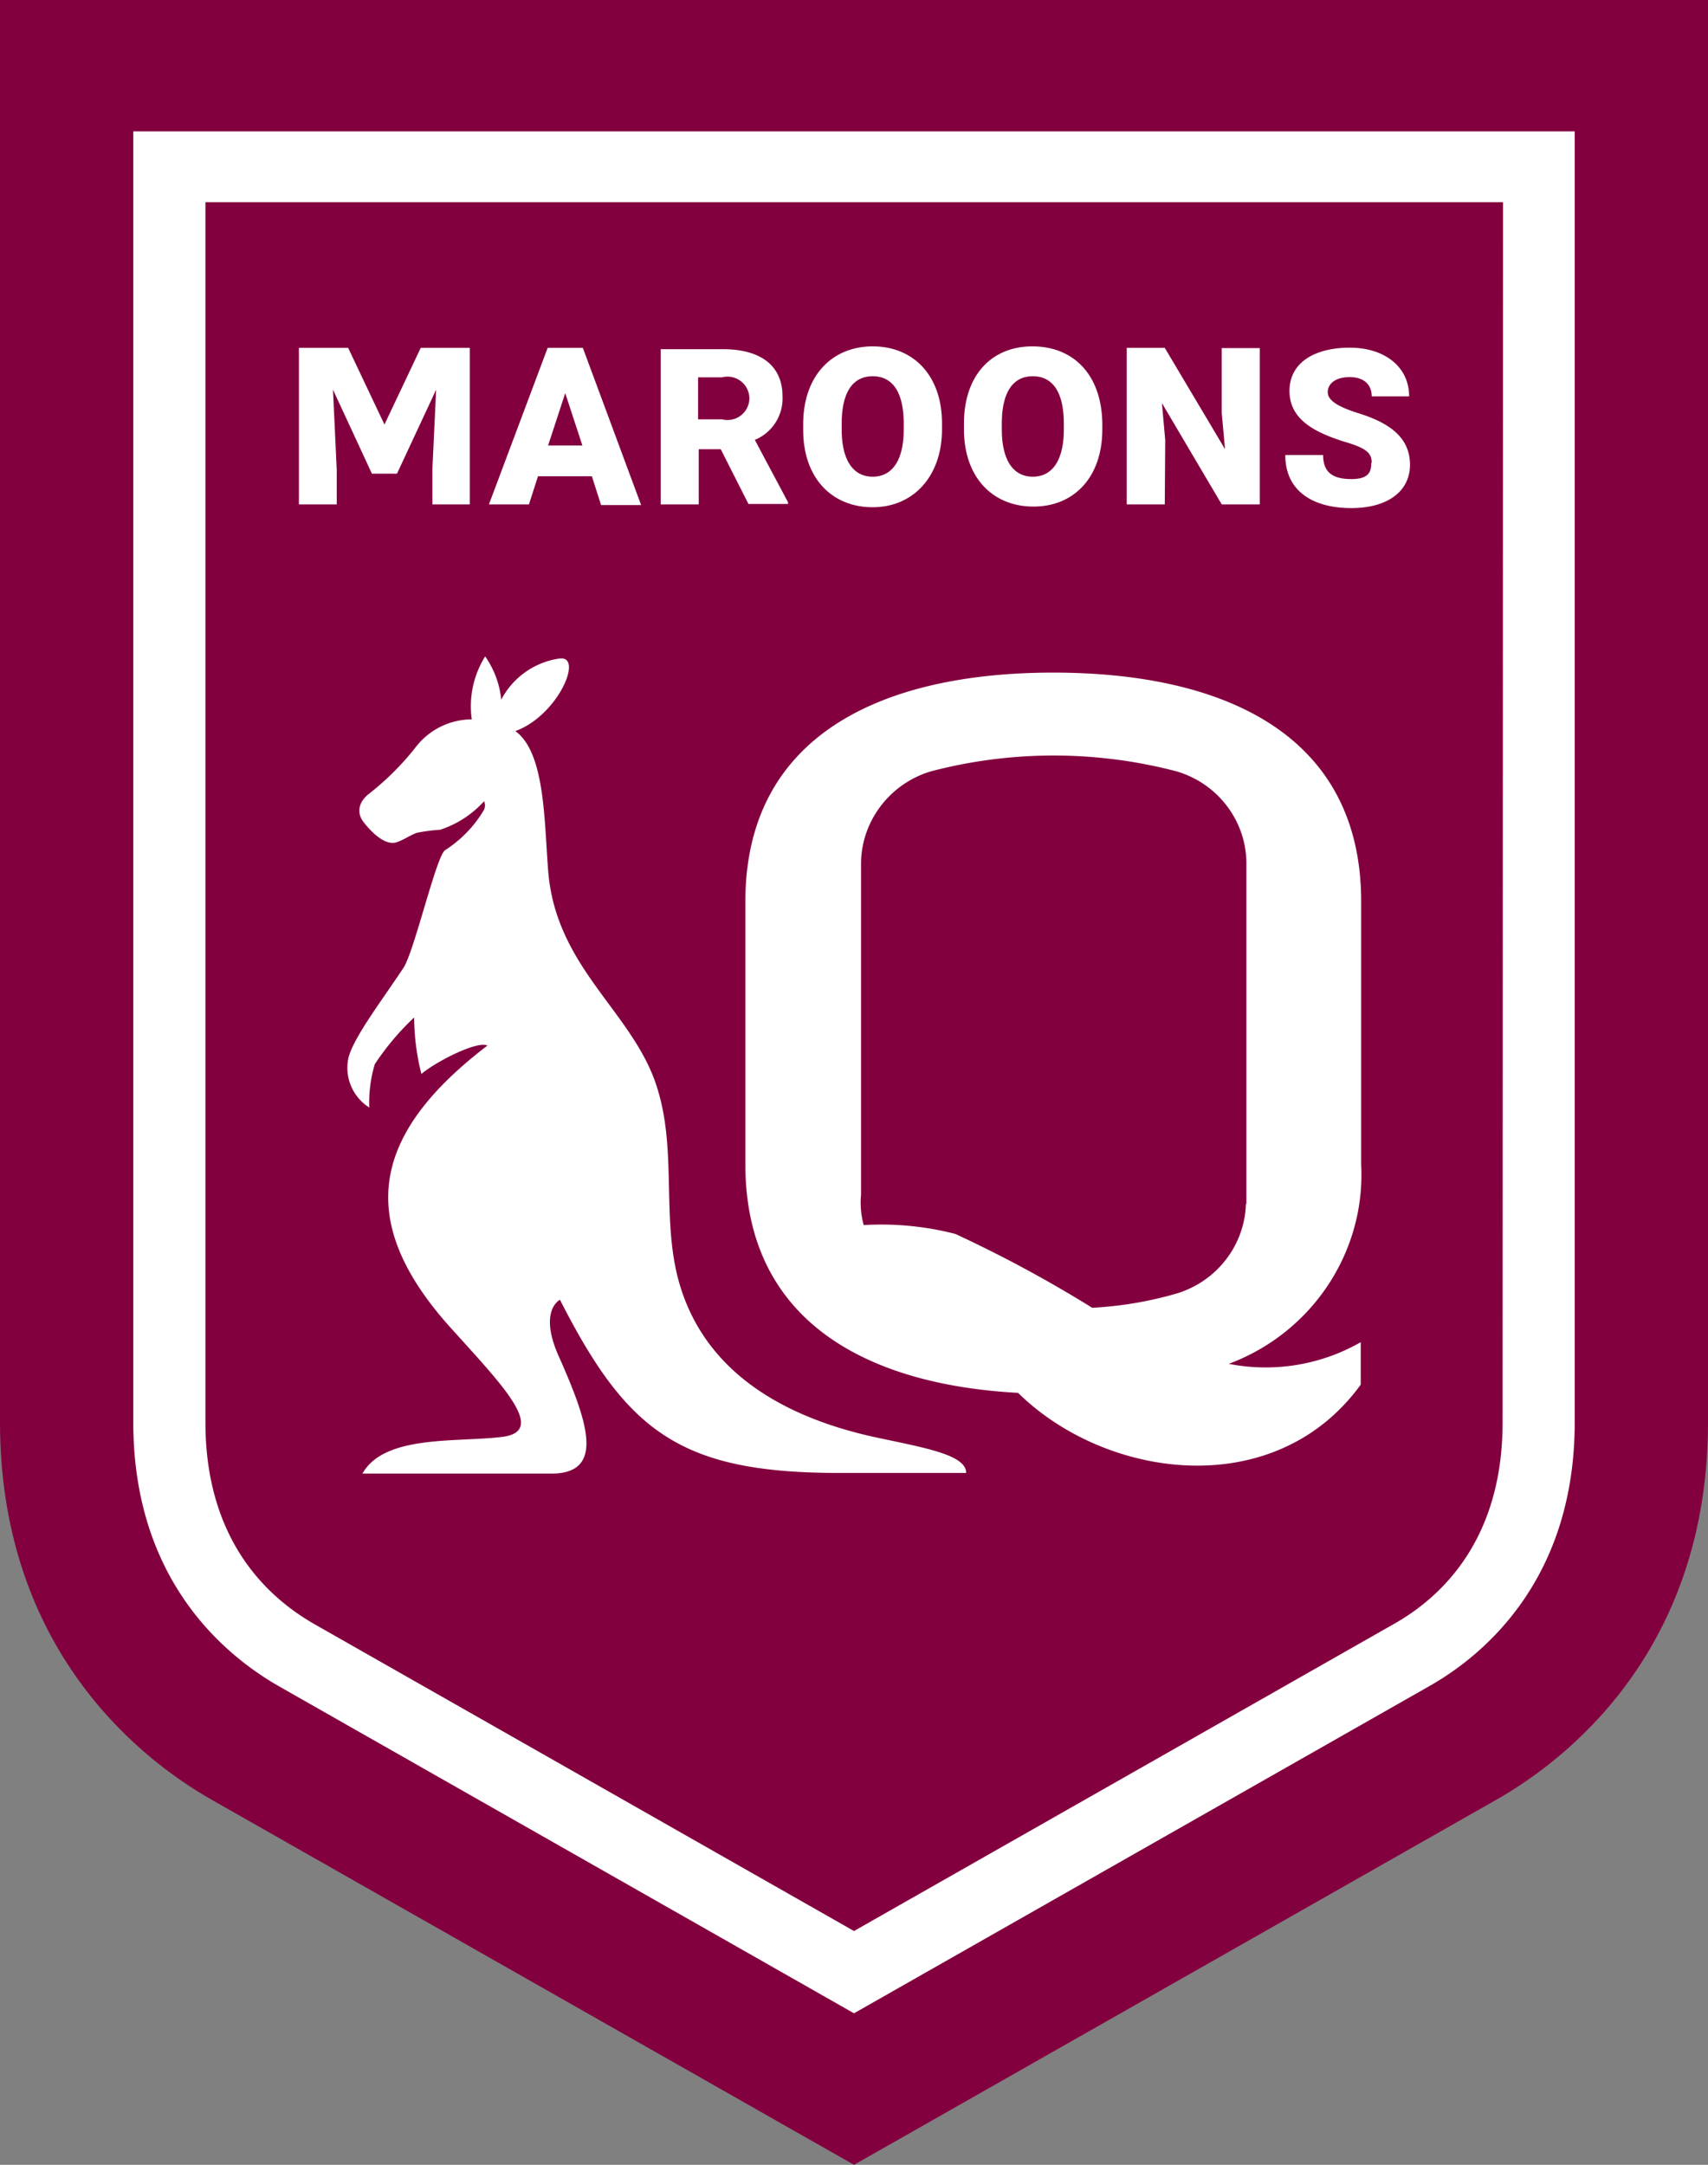
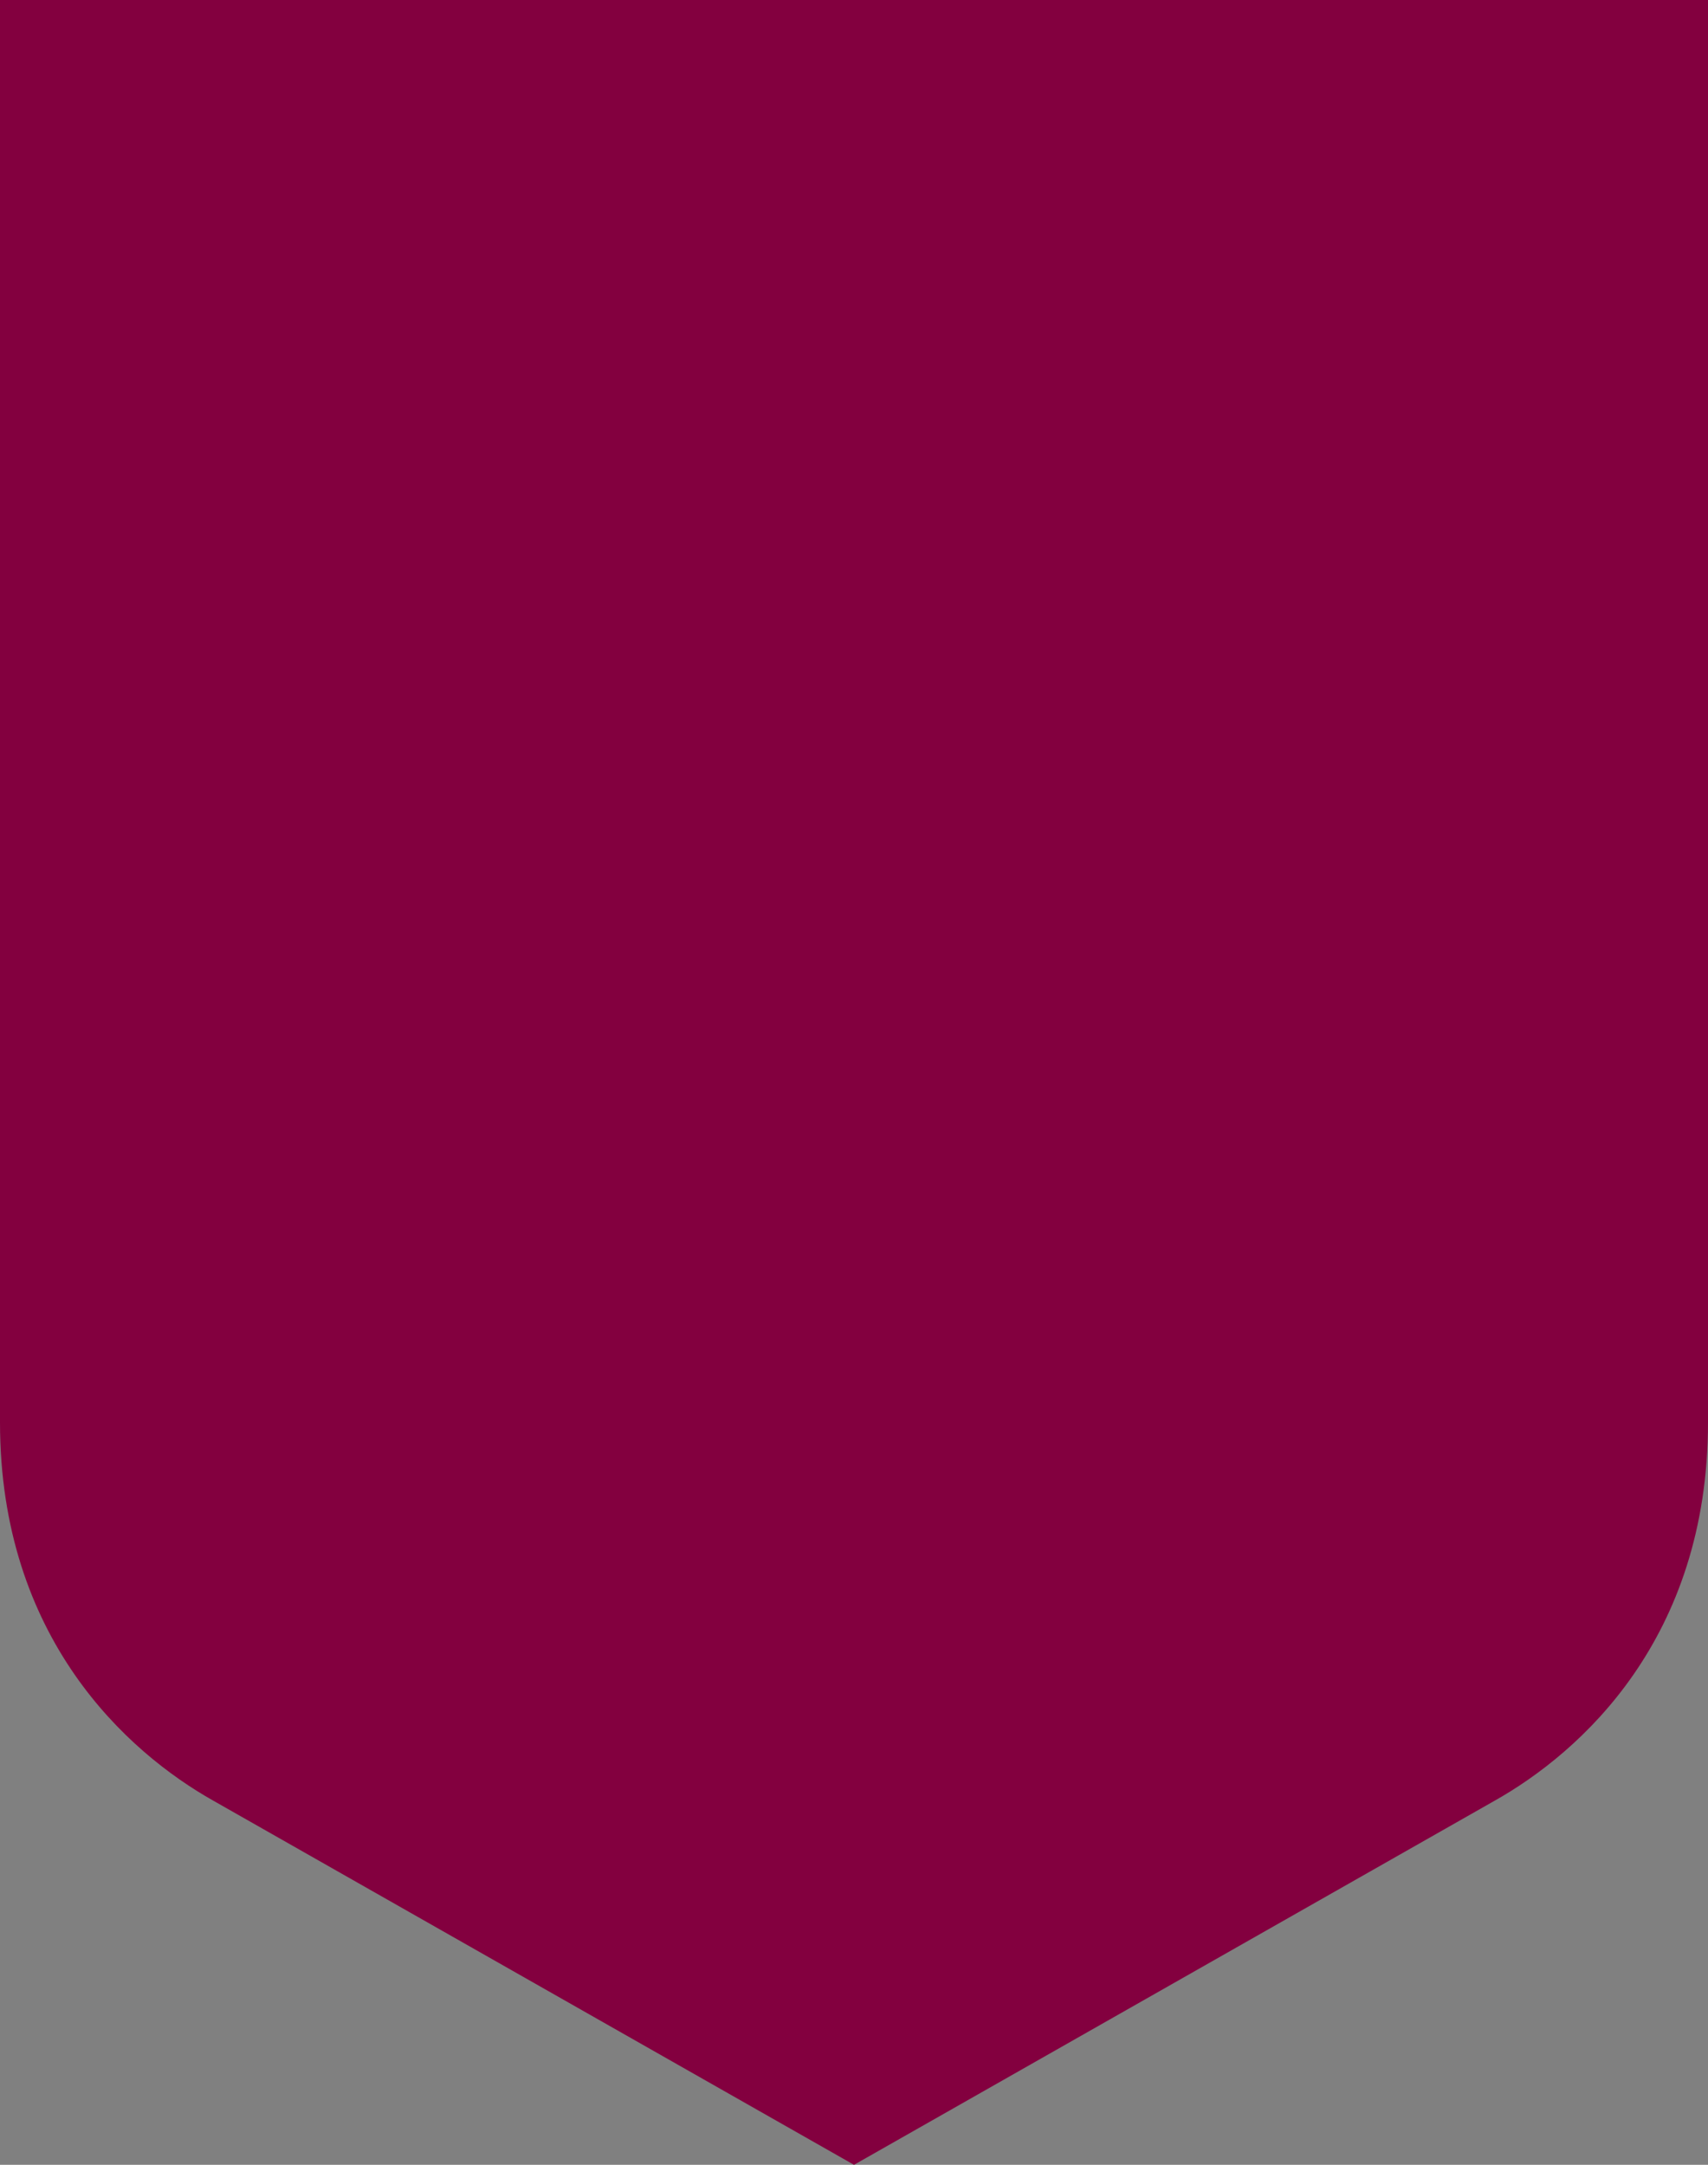
<svg xmlns="http://www.w3.org/2000/svg" fill-rule="evenodd" stroke-linejoin="round" stroke-miterlimit="1.414" clip-rule="evenodd" viewBox="0 0 71.006 90">
  <rect x="0" y="0" width="71.006" height="90" fill="#808080" stroke="none" />
  <g fill-rule="nonzero">
    <path fill="#83003f" d="M71.006 0v59.13c0 9-5.303 13.725-8.869 15.732L35.503 90 8.869 74.862C5.303 72.855 0 68.112 0 59.13V0Z" />
-     <path fill="#fff" d="M5.541 5.463V59.13c0 6.579 3.822 9.702 6.08 10.989L35.503 83.7l23.882-13.581c2.259-1.269 6.08-4.419 6.08-10.989V5.463ZM62.467 59.13c0 4.833-2.487 7.254-4.572 8.415L35.503 80.28 13.112 67.545c-2.085-1.179-4.572-3.6-4.572-8.415V8.406h53.945ZM20.17 27.288c.373.535.603 1.155.668 1.8a3.255 3.255 0 0 1 2.414-1.71c1.036-.154-.064 2.385-1.829 3.015 1.243.9 1.198 3.735 1.371 5.877.357 4.086 3.658 5.877 4.572 9.108.777 2.628.11 5.481.914 8.1 1.152 3.753 4.572 5.526 8.229 6.3 2.039.432 3.657.72 3.657 1.458h-5.284c-6.611 0-8.814-1.719-11.603-7.2-.274.153-.759.783-.046 2.358 1.198 2.7 1.948 4.869-.311 4.869h-7.854c.915-1.638 3.969-1.287 5.834-1.53 1.865-.243-.046-2.178-2.195-4.563-3.995-4.455-3.218-8.055 1.555-11.7-.403-.216-2.131.657-2.743 1.179a9.755 9.755 0 0 1-.302-2.349 10.935 10.935 0 0 0-1.637 1.944 5.594 5.594 0 0 0-.228 1.8 1.952 1.952 0 0 1-.878-2.007c.156-.81 1.353-2.376 2.286-3.78.457-.657 1.371-4.671 1.746-4.914a5.001 5.001 0 0 0 1.619-1.683.437.437 0 0 0 0-.351 4.23 4.23 0 0 1-1.829 1.188c-.326.02-.649.062-.969.126-.293.108-.558.306-.851.396-.502.153-1.106-.504-1.371-.855-.265-.351-.219-.765.174-1.116a11.421 11.421 0 0 0 2.02-2.007 2.95 2.95 0 0 1 2.314-1.134 3.912 3.912 0 0 1 .557-2.619zm36.417 21.123V37.485c0-6.966-5.723-9.522-12.8-9.522-7.077 0-12.8 2.574-12.8 9.522v10.926c0 6.462 4.974 9.153 11.337 9.495 3.657 3.6 10.679 4.572 14.245-.342V55.8a7.959 7.959 0 0 1-5.486.9c3.46-1.29 5.693-4.652 5.504-8.289zm-4.791 1.638c-.048 1.728-1.225 3.24-2.907 3.735a15.462 15.462 0 0 1-3.484.585 53.294 53.294 0 0 0-5.687-3.069 12.328 12.328 0 0 0-3.812-.369 3.55 3.55 0 0 1-.11-1.269V35.829c.042-1.736 1.22-3.259 2.907-3.762a20.139 20.139 0 0 1 10.204 0c1.695.493 2.877 2.022 2.908 3.762v14.22zM24.23 14.463h-1.463l-2.441 6.507h1.664l.375-1.17h2.24l.384 1.197h1.664zm-1.445 4.059.713-2.178.714 2.178zm8.595-.234a1.865 1.865 0 0 0 1.152-1.8c0-1.296-.914-1.971-2.487-1.971h-2.578v6.453h1.581v-2.295h.915l1.152 2.277h1.645v-.072zm-1.363-.855h-.996v-1.746h.996a.91.91 0 0 1 1.137.873.91.91 0 0 1-1.137.873zm6.264-3.033c-1.692 0-2.89 1.224-2.89 3.231v.243c0 2.007 1.198 3.213 2.89 3.213 1.691 0 2.88-1.287 2.88-3.24v-.243c0-2.007-1.198-3.204-2.88-3.204zm1.289 3.456c0 1.26-.467 1.962-1.289 1.962-.823 0-1.29-.702-1.29-1.962v-.243c0-1.287.448-1.971 1.29-1.971.841 0 1.289.684 1.289 1.971zm5.348-3.456c-1.691 0-2.843 1.197-2.843 3.204v.243c0 2.007 1.198 3.213 2.889 3.213 1.692 0 2.862-1.224 2.862-3.213v-.243c-.027-2.007-1.179-3.204-2.908-3.204zm1.308 3.456c0 1.26-.466 1.962-1.289 1.962s-1.289-.702-1.289-1.962v-.243c0-1.287.448-1.971 1.289-1.971s1.289.684 1.289 1.971zm12.8 1.395c0-.396-.173-.612-1.179-.9-1.17-.378-2.24-.9-2.24-2.097s1.07-1.8 2.505-1.8c1.436 0 2.469.783 2.469 2.025h-1.555c0-.477-.311-.801-.914-.801s-.914.279-.914.63.466.612 1.225.855c1.417.432 2.194 1.071 2.194 2.16 0 1.089-.914 1.8-2.441 1.8-1.527 0-2.743-.657-2.743-2.205h1.573c0 .738.42.999 1.179.999.759 0 .823-.342.823-.693zm-8.603 1.719h-1.582v-6.507h1.582l2.505 4.212-.137-1.503v-2.7h1.581v6.498h-1.581l-2.487-4.212.137 1.53zm-34.424 0h-1.573v-6.507h2.048l1.509 3.186 1.508-3.186h2.039v6.507h-1.554v-1.467l.155-3.303-1.627 3.492h-1.042L13.843 16.2l.156 3.339z" />
  </g>
</svg>